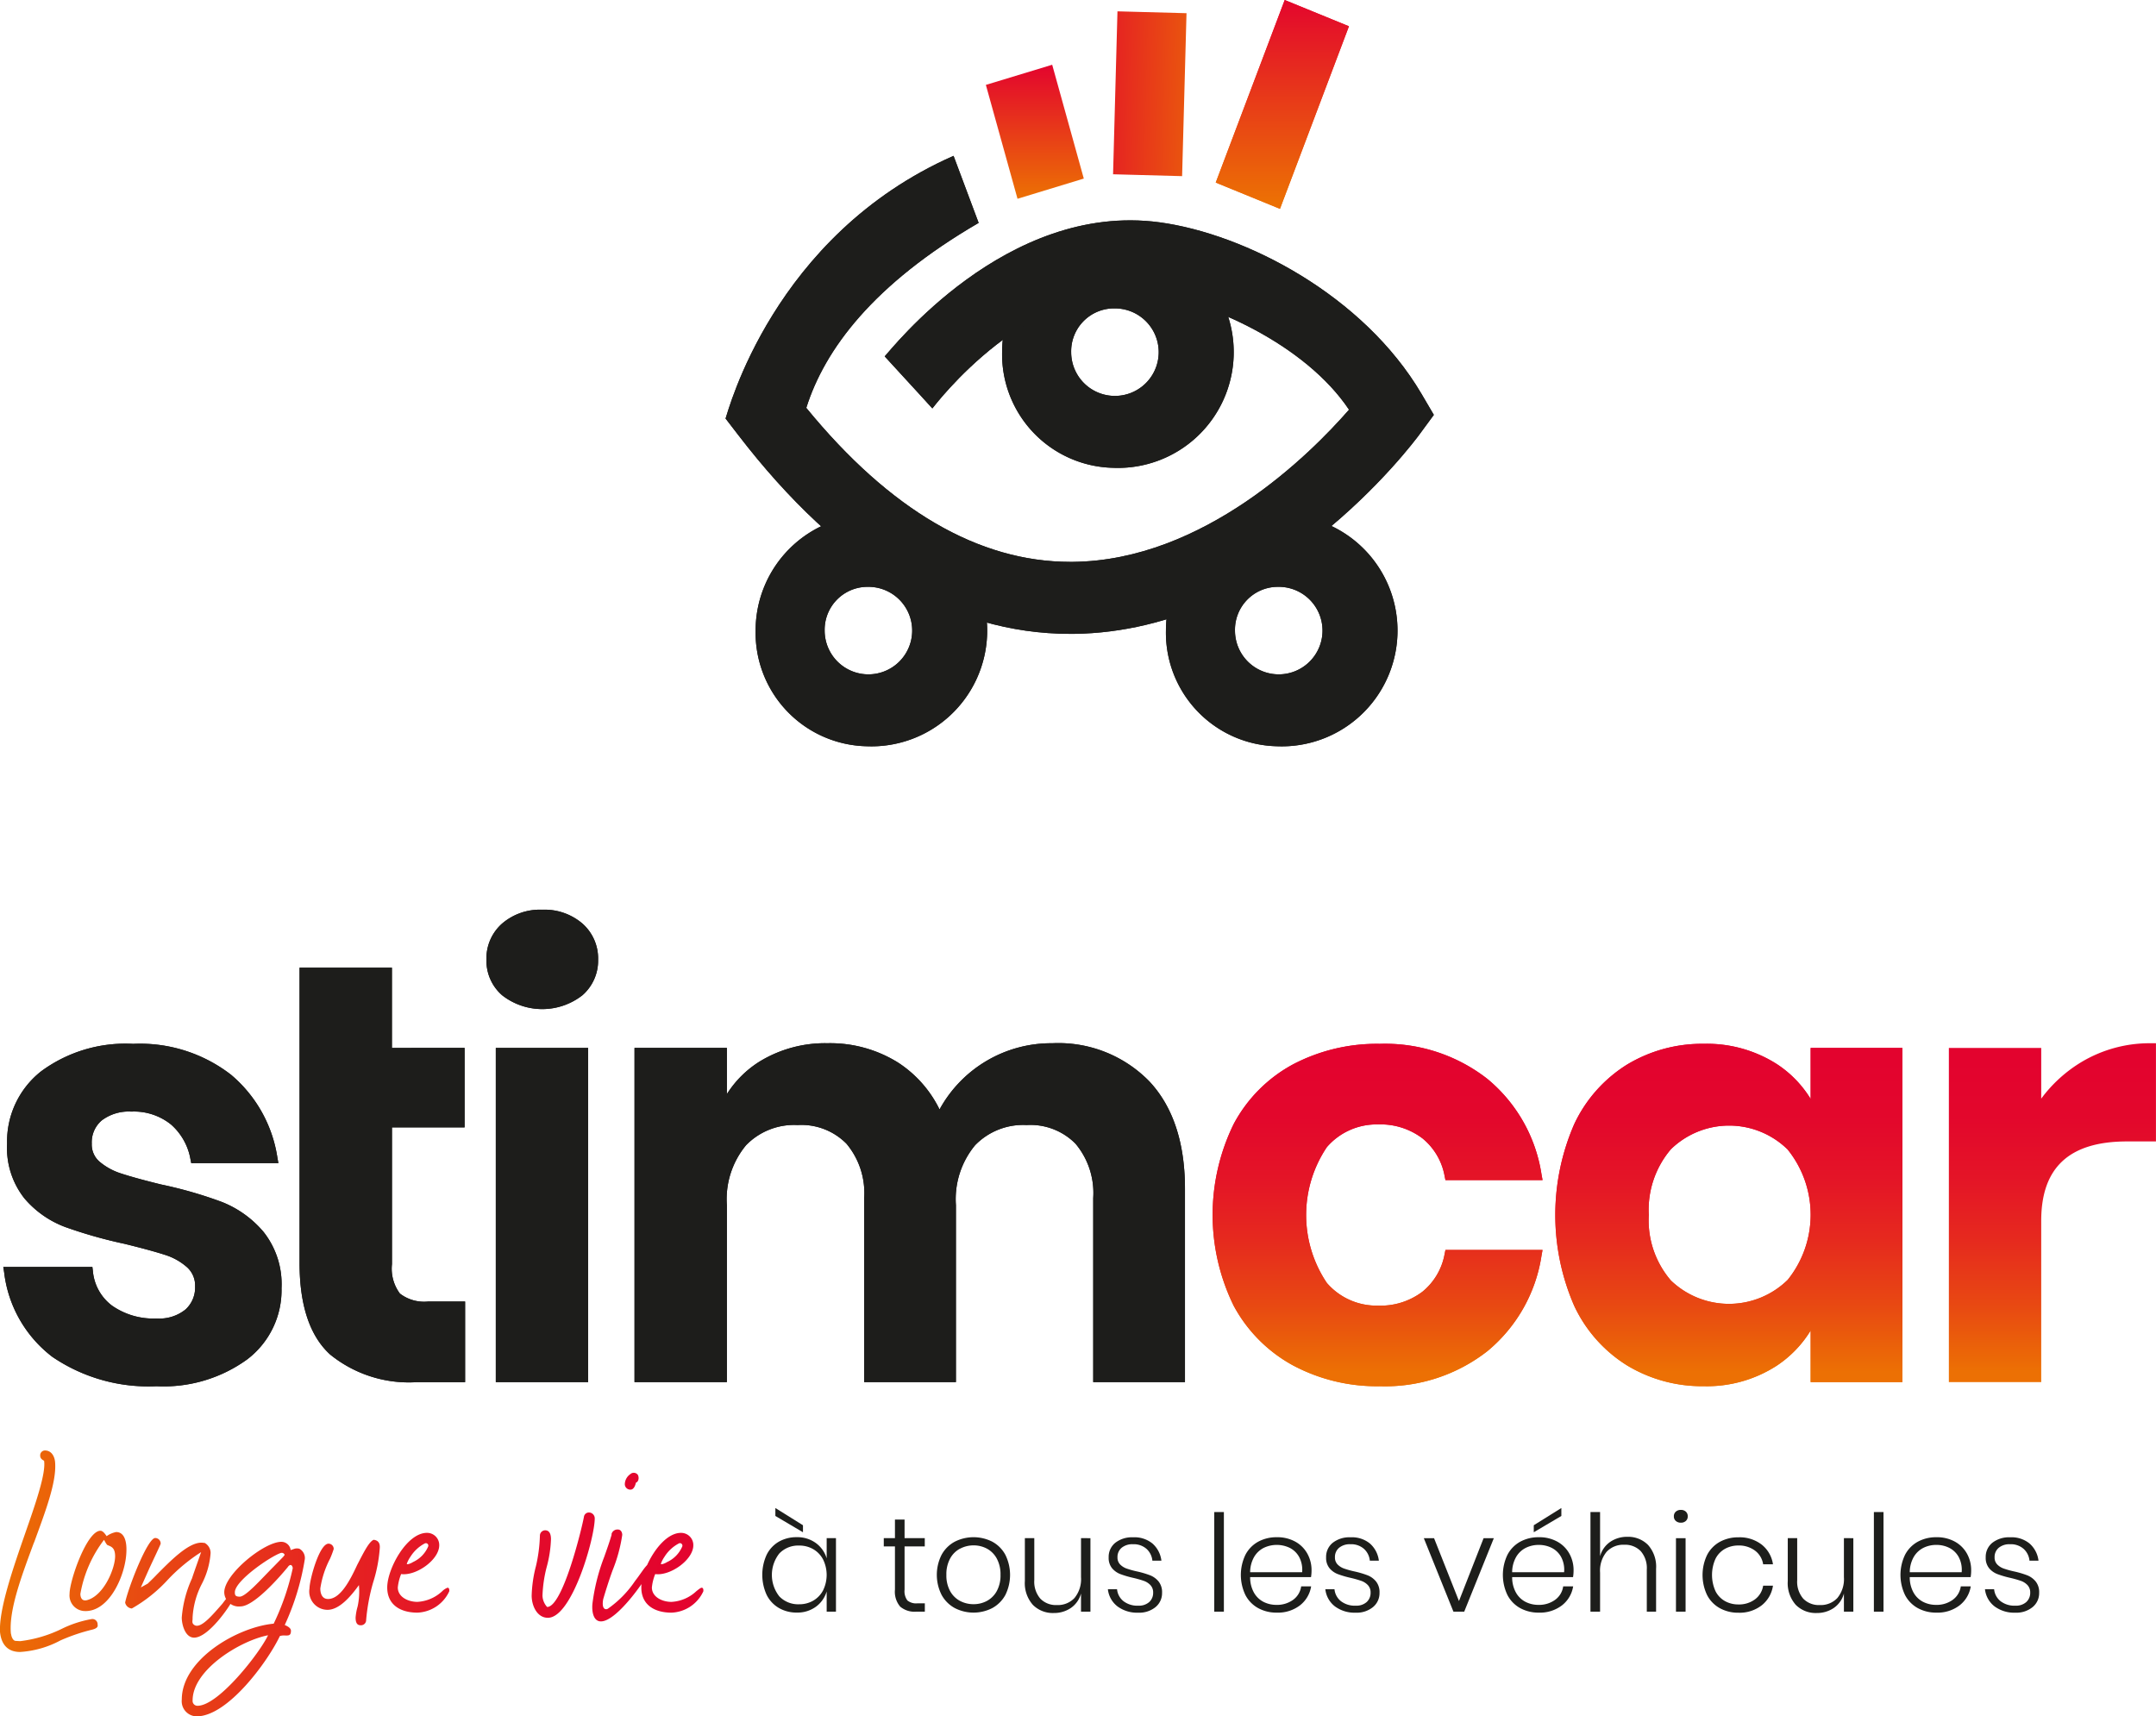
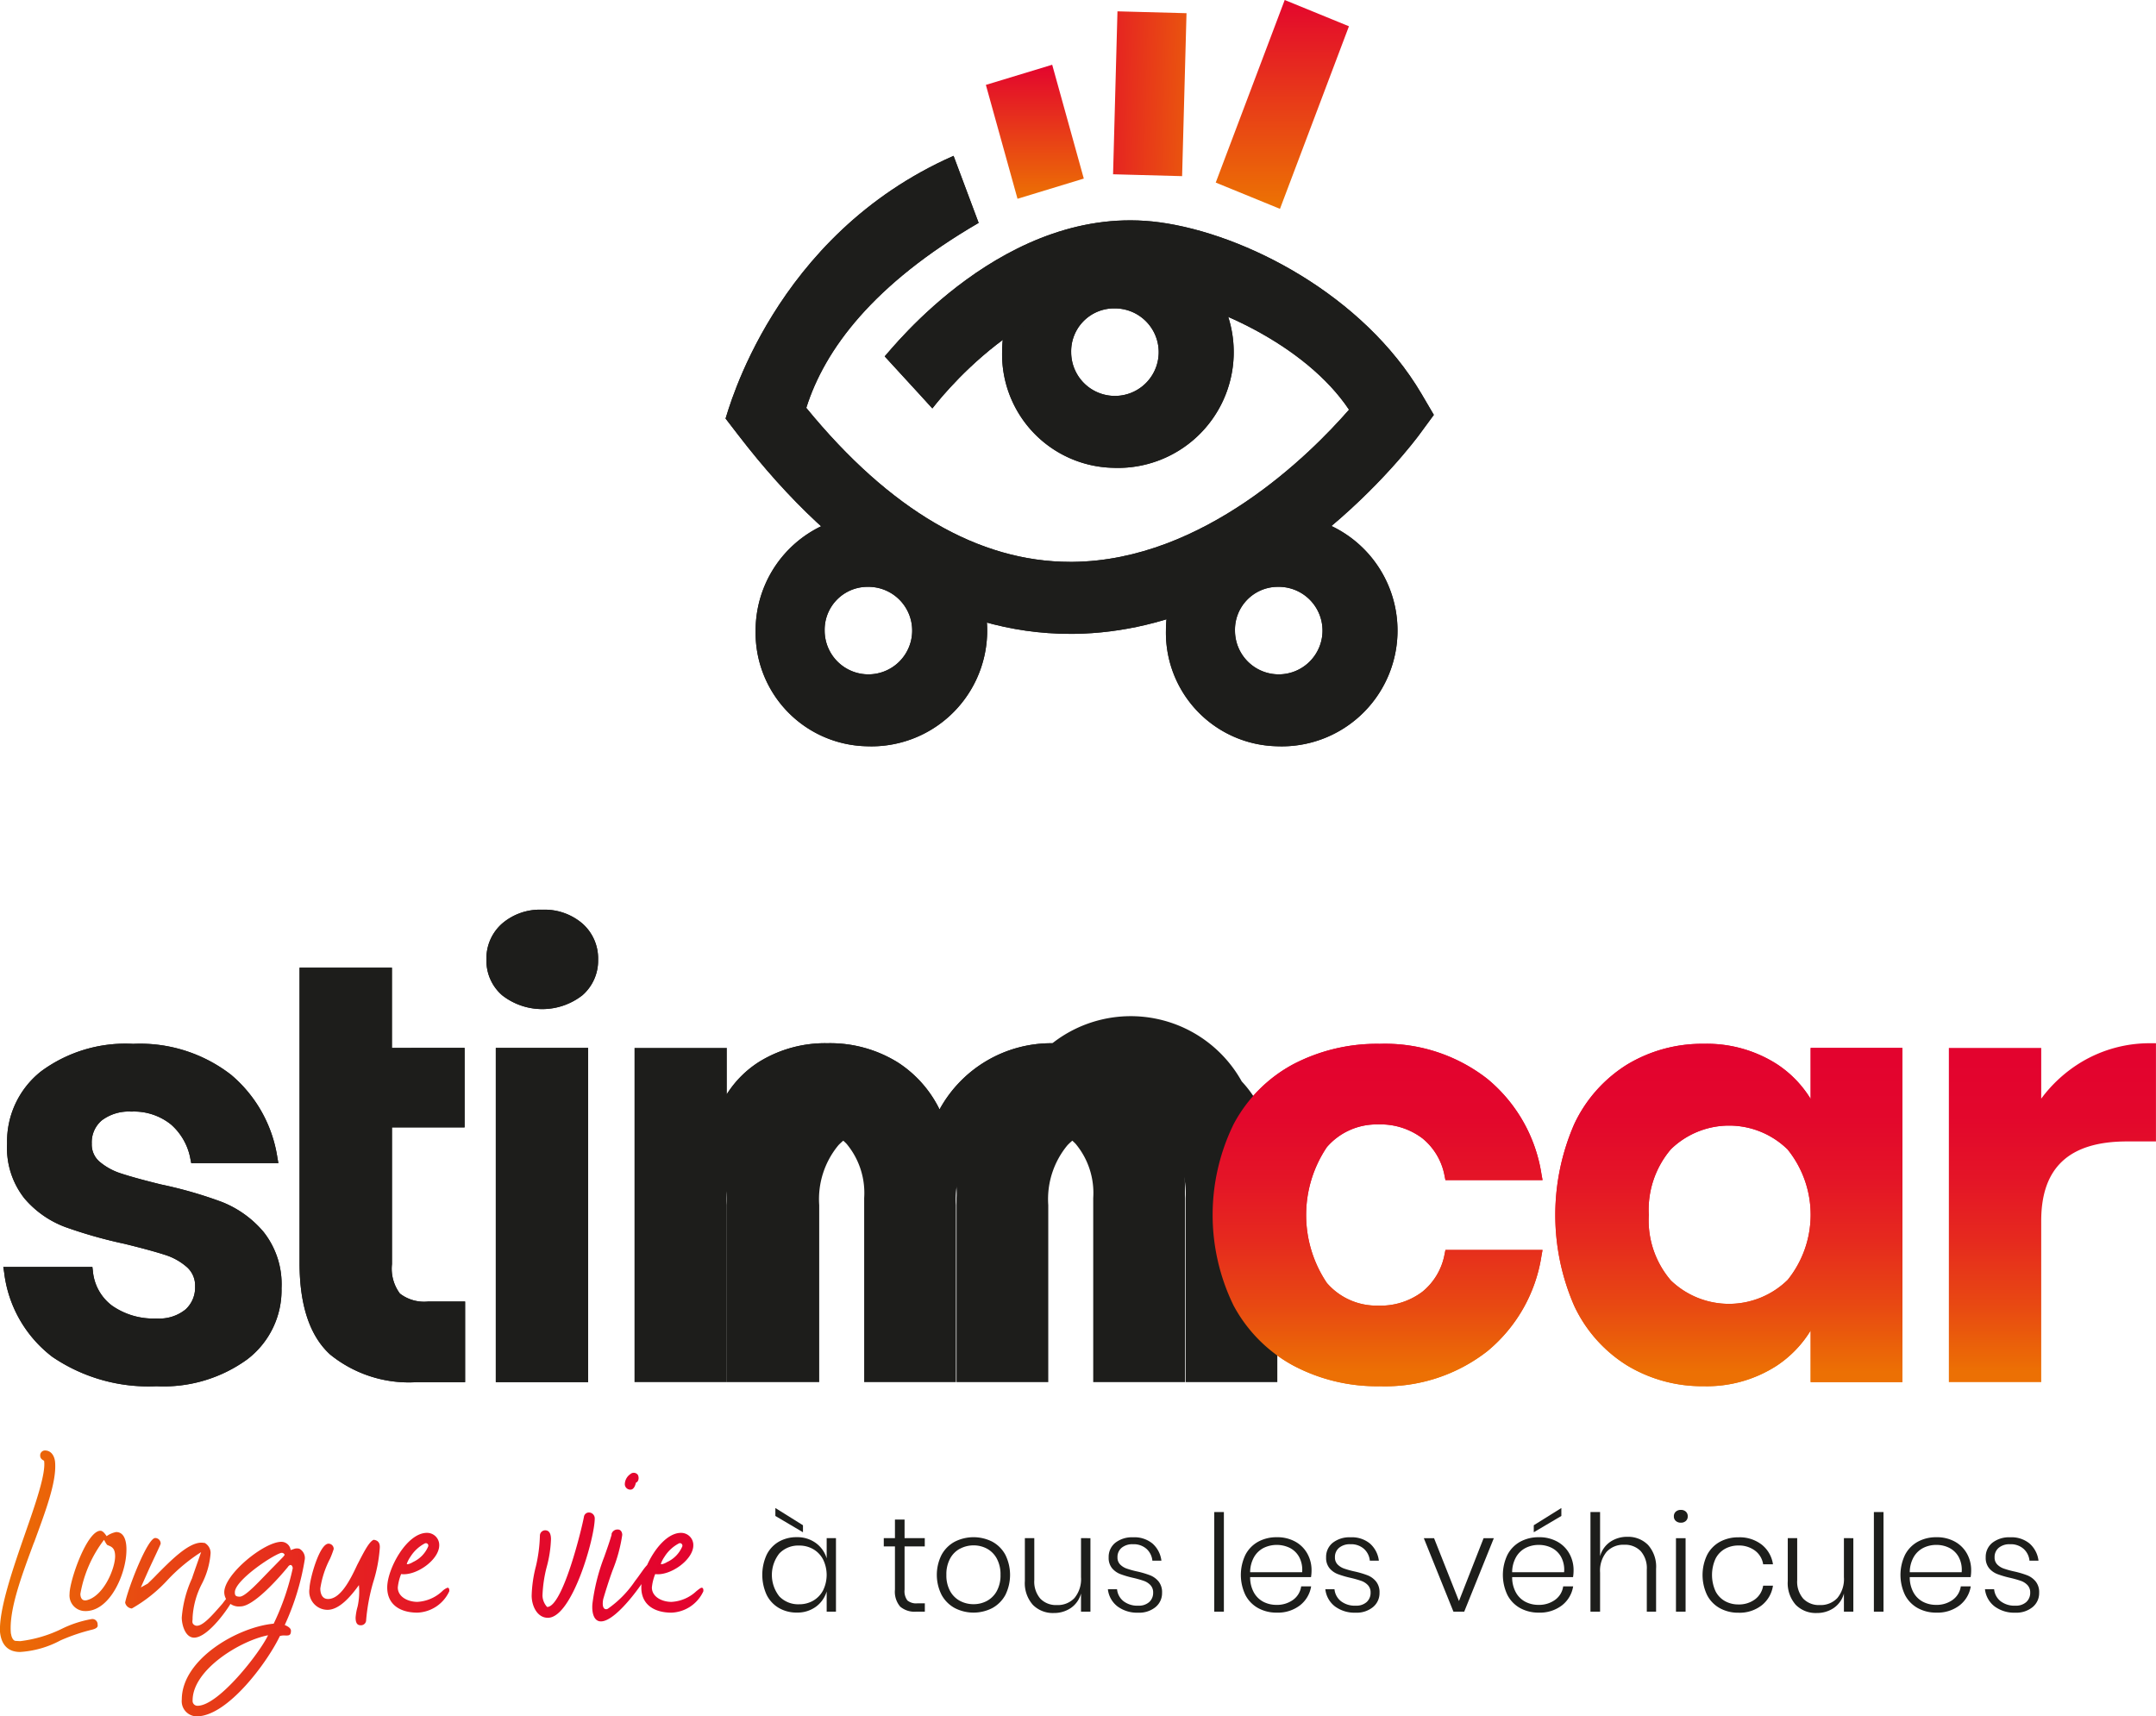
<svg xmlns="http://www.w3.org/2000/svg" xmlns:xlink="http://www.w3.org/1999/xlink" width="156.91" height="124.925" viewBox="0 0 156.91 124.925">
  <defs>
    <linearGradient id="linear-gradient" x1="0.5" y1="0.957" x2="0.5" y2="0.05" gradientUnits="objectBoundingBox">
      <stop offset="0" stop-color="#ec7004" />
      <stop offset="0.211" stop-color="#e84912" />
      <stop offset="0.421" stop-color="#e62a1e" />
      <stop offset="0.625" stop-color="#e41427" />
      <stop offset="0.821" stop-color="#e3072c" />
      <stop offset="1" stop-color="#e3032e" />
    </linearGradient>
    <linearGradient id="linear-gradient-3" x1="0.5" y1="0.969" x2="0.5" y2="0.052" xlink:href="#linear-gradient" />
    <linearGradient id="linear-gradient-4" x1="-5.048" y1="0.968" x2="-5.048" y2="-0.032" gradientUnits="objectBoundingBox">
      <stop offset="0" stop-color="#ec7004" />
      <stop offset="1" stop-color="#e3032e" />
    </linearGradient>
    <linearGradient id="linear-gradient-5" x1="-2.373" y1="1.627" x2="-2.373" y2="-0.739" xlink:href="#linear-gradient-4" />
    <linearGradient id="linear-gradient-6" x1="-1.893" y1="0.992" x2="-1.893" y2="-0.013" xlink:href="#linear-gradient-4" />
    <linearGradient id="linear-gradient-13" x1="0" y1="0.5" x2="1" y2="0.5" xlink:href="#linear-gradient" />
  </defs>
  <g id="Groupe_4430" data-name="Groupe 4430" transform="translate(-242.141 -124.711)">
    <g id="Groupe_4430-2" data-name="Groupe 4430" transform="translate(242.381 190.925)">
      <path id="Tracé_5243" data-name="Tracé 5243" d="M258.67,331.833a30.863,30.863,0,0,0-4.415-1.271c-1.265-.31-2.245-.58-2.913-.8a4.575,4.575,0,0,1-1.584-.867,1.641,1.641,0,0,1-.56-1.31,2.084,2.084,0,0,1,.728-1.69,3.254,3.254,0,0,1,2.157-.64,4.289,4.289,0,0,1,2.88.937,4.357,4.357,0,0,1,1.418,2.528l.057.285h6.341l-.074-.417a9.8,9.8,0,0,0-3.362-6.007,10.8,10.8,0,0,0-7.133-2.257,10.33,10.33,0,0,0-6.7,2,6.5,6.5,0,0,0-2.475,5.261,5.929,5.929,0,0,0,1.258,3.982,7.208,7.208,0,0,0,2.958,2.083,33.85,33.85,0,0,0,4.324,1.227c1.263.309,2.251.579,2.937.8a4.408,4.408,0,0,1,1.619.905,1.786,1.786,0,0,1,.587,1.4,2.155,2.155,0,0,1-.7,1.678,3.023,3.023,0,0,1-2.1.652,5.245,5.245,0,0,1-3.238-.929,3.518,3.518,0,0,1-1.4-2.509l-.038-.312h-6.483l.064.41a9.066,9.066,0,0,0,3.506,6.133,12.432,12.432,0,0,0,7.586,2.138,10.361,10.361,0,0,0,6.593-1.952,6.326,6.326,0,0,0,2.5-5.181,6.129,6.129,0,0,0-1.3-4.088A7.631,7.631,0,0,0,258.67,331.833Z" transform="translate(-242.759 -310.56)" fill="#1d1d1b" />
      <path id="Tracé_5244" data-name="Tracé 5244" d="M305.581,329.773a3.034,3.034,0,0,1-.578-2.136v-9.96h5.286v-5.783H305v-5.839h-6.721v21.5c0,3.074.749,5.314,2.227,6.657a9.1,9.1,0,0,0,6.312,2.01h3.509v-5.868h-2.7A2.882,2.882,0,0,1,305.581,329.773Z" transform="translate(-276.717 -301.835)" fill="#1d1d1b" />
      <path id="Tracé_5245" data-name="Tracé 5245" d="M337.352,295.189a4.229,4.229,0,0,0-2.922,1.008h0a3.386,3.386,0,0,0-1.142,2.63,3.34,3.34,0,0,0,1.142,2.588,4.744,4.744,0,0,0,5.845,0,3.34,3.34,0,0,0,1.141-2.588,3.386,3.386,0,0,0-1.141-2.63A4.233,4.233,0,0,0,337.352,295.189Z" transform="translate(-298.127 -295.189)" fill="#1d1d1b" />
      <rect id="Rectangle_2340" data-name="Rectangle 2340" width="6.72" height="24.325" transform="translate(35.844 10.06)" fill="#1d1d1b" />
      <path id="Tracé_5246" data-name="Tracé 5246" d="M391.459,320.212a9.259,9.259,0,0,0-8.212,4.82,8.531,8.531,0,0,0-3-3.4,9.329,9.329,0,0,0-5.159-1.421,9.139,9.139,0,0,0-4.9,1.31,7.551,7.551,0,0,0-2.42,2.394v-3.364h-6.721v24.325h6.721V331.991a6.149,6.149,0,0,1,1.4-4.36,4.871,4.871,0,0,1,3.748-1.466,4.609,4.609,0,0,1,3.556,1.359,5.58,5.58,0,0,1,1.289,3.954v13.4h6.677V331.991a6.149,6.149,0,0,1,1.4-4.36,4.871,4.871,0,0,1,3.748-1.466,4.609,4.609,0,0,1,3.556,1.359,5.581,5.581,0,0,1,1.289,3.954v13.4h6.677V330.8c0-3.345-.871-5.973-2.589-7.808A9.242,9.242,0,0,0,391.459,320.212Z" transform="translate(-315.108 -310.493)" fill="#1d1d1b" />
      <path id="Tracé_5247" data-name="Tracé 5247" d="M481.4,326.189a5.053,5.053,0,0,1,3.232,1.009,4.582,4.582,0,0,1,1.621,2.757l.058.284h7.067l-.076-.418a11.2,11.2,0,0,0-3.94-6.947h0a12.088,12.088,0,0,0-7.832-2.551,13.132,13.132,0,0,0-6.307,1.491,10.572,10.572,0,0,0-4.321,4.342,15.03,15.03,0,0,0,0,13.234,10.738,10.738,0,0,0,4.318,4.339,12.973,12.973,0,0,0,6.309,1.514,12.087,12.087,0,0,0,7.833-2.551,11.2,11.2,0,0,0,3.94-6.948l.075-.418h-7.066l-.058.284a4.582,4.582,0,0,1-1.621,2.757,5.049,5.049,0,0,1-3.232,1.009,4.77,4.77,0,0,1-3.721-1.652,8.856,8.856,0,0,1,0-9.882A4.771,4.771,0,0,1,481.4,326.189Z" transform="translate(-381.354 -310.56)" fill="url(#linear-gradient)" />
      <path id="Tracé_5248" data-name="Tracé 5248" d="M552.154,324.333a8.045,8.045,0,0,0-2.476-2.546,9.461,9.461,0,0,0-5.31-1.466,10.549,10.549,0,0,0-5.556,1.5,10.2,10.2,0,0,0-3.864,4.347,16.554,16.554,0,0,0,0,13.227,10.179,10.179,0,0,0,3.864,4.346,10.54,10.54,0,0,0,5.556,1.5,9.36,9.36,0,0,0,5.312-1.488,8.188,8.188,0,0,0,2.474-2.564v3.754h6.677V320.619h-6.677Zm-1.671,3.685a7.565,7.565,0,0,1,0,9.484,6.1,6.1,0,0,1-8.5.044,6.708,6.708,0,0,1-1.608-4.765,6.79,6.79,0,0,1,1.609-4.788,6.078,6.078,0,0,1,8.5.024Z" transform="translate(-420.618 -310.56)" fill="url(#linear-gradient)" />
      <path id="Tracé_5249" data-name="Tracé 5249" d="M622.036,320.212a9.678,9.678,0,0,0-5.042,1.351,10.151,10.151,0,0,0-2.957,2.681v-3.691h-6.721v24.325h6.721V333.142c0-3.891,2.045-5.783,6.251-5.783h2.1v-7.146Z" transform="translate(-465.721 -310.493)" fill="url(#linear-gradient-3)" />
    </g>
    <g id="Groupe_4431" data-name="Groupe 4431" transform="translate(294.938 124.711)">
      <path id="Tracé_5250" data-name="Tracé 5250" d="M437.993,185.86a8.428,8.428,0,1,0-8.078-8.42A8.264,8.264,0,0,0,437.993,185.86Zm0-11.6a3.185,3.185,0,1,1-3.052,3.182A3.123,3.123,0,0,1,437.993,174.257Z" transform="translate(-409.78 -151.81)" fill="#1d1d1b" />
      <path id="Tracé_5251" data-name="Tracé 5251" d="M403.162,188.709l.272,0c14.452-.17,24.717-13.925,25.147-14.51l1.049-1.429-.9-1.534c-4.235-7.187-12.832-11.642-19.076-12.483-11.171-1.5-19.579,9.351-19.989,9.76l3.473,3.786L391.4,170.4l1.733,1.9c.084-.083,7.115-9.548,15.9-8.351,4.21.574,11.235,3.668,14.425,8.445-2.812,3.224-10.561,10.977-20.1,11.075h-.183c-6.673,0-13.132-3.768-19.217-11.209,1.342-4.256,4.87-9,12.544-13.464l-1.826-4.88c-13.143,5.8-16.412,18.66-16.593,19.12h0l.928,1.206C386.389,183.843,394.516,188.708,403.162,188.709Z" transform="translate(-378.075 -142.573)" fill="#1d1d1b" />
      <path id="Tracé_5252" data-name="Tracé 5252" d="M468.69,238.037a8.427,8.427,0,1,0-8.077-8.42A8.264,8.264,0,0,0,468.69,238.037Zm0-11.6a3.185,3.185,0,1,1-3.052,3.182A3.123,3.123,0,0,1,468.69,226.435Z" transform="translate(-428.555 -183.721)" fill="#1d1d1b" />
      <path id="Tracé_5253" data-name="Tracé 5253" d="M391.8,238.037a8.427,8.427,0,1,0-8.078-8.42A8.264,8.264,0,0,0,391.8,238.037Zm0-11.6a3.185,3.185,0,1,1-3.053,3.182A3.123,3.123,0,0,1,391.8,226.435Z" transform="translate(-381.527 -183.721)" fill="#1d1d1b" />
-       <path id="Tracé_5254" data-name="Tracé 5254" d="M469.942,138l4.675,1.912,5.02-13.289-4.675-1.912Z" transform="translate(-434.26 -124.711)" fill="url(#linear-gradient-4)" />
      <rect id="Rectangle_2341" data-name="Rectangle 2341" width="11.86" height="5.025" transform="matrix(0.027, -1, 1, 0.027, 28.21, 12.685)" fill="url(#linear-gradient-5)" />
      <path id="Tracé_5255" data-name="Tracé 5255" d="M429.176,146.6,434,145.13l-2.3-8.285-4.827,1.466Z" transform="translate(-407.92 -132.132)" fill="url(#linear-gradient-6)" />
    </g>
    <g id="Groupe_4432" data-name="Groupe 4432" transform="translate(242.381 190.925)">
      <path id="Tracé_5256" data-name="Tracé 5256" d="M258.67,331.833a30.863,30.863,0,0,0-4.415-1.271c-1.265-.31-2.245-.58-2.913-.8a4.575,4.575,0,0,1-1.584-.867,1.641,1.641,0,0,1-.56-1.31,2.084,2.084,0,0,1,.728-1.69,3.254,3.254,0,0,1,2.157-.64,4.289,4.289,0,0,1,2.88.937,4.357,4.357,0,0,1,1.418,2.528l.057.285h6.341l-.074-.417a9.8,9.8,0,0,0-3.362-6.007,10.8,10.8,0,0,0-7.133-2.257,10.33,10.33,0,0,0-6.7,2,6.5,6.5,0,0,0-2.475,5.261,5.929,5.929,0,0,0,1.258,3.982,7.208,7.208,0,0,0,2.958,2.083,33.85,33.85,0,0,0,4.324,1.227c1.263.309,2.251.579,2.937.8a4.408,4.408,0,0,1,1.619.905,1.786,1.786,0,0,1,.587,1.4,2.155,2.155,0,0,1-.7,1.678,3.023,3.023,0,0,1-2.1.652,5.245,5.245,0,0,1-3.238-.929,3.518,3.518,0,0,1-1.4-2.509l-.038-.312h-6.483l.064.41a9.066,9.066,0,0,0,3.506,6.133,12.432,12.432,0,0,0,7.586,2.138,10.361,10.361,0,0,0,6.593-1.952,6.326,6.326,0,0,0,2.5-5.181,6.129,6.129,0,0,0-1.3-4.088A7.631,7.631,0,0,0,258.67,331.833Z" transform="translate(-242.759 -310.56)" fill="#1d1d1b" />
      <path id="Tracé_5257" data-name="Tracé 5257" d="M305.581,329.773a3.034,3.034,0,0,1-.578-2.136v-9.96h5.286v-5.783H305v-5.839h-6.721v21.5c0,3.074.749,5.314,2.227,6.657a9.1,9.1,0,0,0,6.312,2.01h3.509v-5.868h-2.7A2.882,2.882,0,0,1,305.581,329.773Z" transform="translate(-276.717 -301.835)" fill="#1d1d1b" />
      <path id="Tracé_5258" data-name="Tracé 5258" d="M337.352,295.189a4.229,4.229,0,0,0-2.922,1.008h0a3.386,3.386,0,0,0-1.142,2.63,3.34,3.34,0,0,0,1.142,2.588,4.744,4.744,0,0,0,5.845,0,3.34,3.34,0,0,0,1.141-2.588,3.386,3.386,0,0,0-1.141-2.63A4.233,4.233,0,0,0,337.352,295.189Z" transform="translate(-298.127 -295.189)" fill="#1d1d1b" />
      <rect id="Rectangle_2342" data-name="Rectangle 2342" width="6.72" height="24.325" transform="translate(35.844 10.06)" fill="#1d1d1b" />
-       <path id="Tracé_5259" data-name="Tracé 5259" d="M391.459,320.212a9.259,9.259,0,0,0-8.212,4.82,8.531,8.531,0,0,0-3-3.4,9.329,9.329,0,0,0-5.159-1.421,9.139,9.139,0,0,0-4.9,1.31,7.551,7.551,0,0,0-2.42,2.394v-3.364h-6.721v24.325h6.721V331.991a6.149,6.149,0,0,1,1.4-4.36,4.871,4.871,0,0,1,3.748-1.466,4.609,4.609,0,0,1,3.556,1.359,5.58,5.58,0,0,1,1.289,3.954v13.4h6.677V331.991a6.149,6.149,0,0,1,1.4-4.36,4.871,4.871,0,0,1,3.748-1.466,4.609,4.609,0,0,1,3.556,1.359,5.581,5.581,0,0,1,1.289,3.954v13.4h6.677V330.8c0-3.345-.871-5.973-2.589-7.808A9.242,9.242,0,0,0,391.459,320.212Z" transform="translate(-315.108 -310.493)" fill="#1d1d1b" />
+       <path id="Tracé_5259" data-name="Tracé 5259" d="M391.459,320.212a9.259,9.259,0,0,0-8.212,4.82,8.531,8.531,0,0,0-3-3.4,9.329,9.329,0,0,0-5.159-1.421,9.139,9.139,0,0,0-4.9,1.31,7.551,7.551,0,0,0-2.42,2.394v-3.364v24.325h6.721V331.991a6.149,6.149,0,0,1,1.4-4.36,4.871,4.871,0,0,1,3.748-1.466,4.609,4.609,0,0,1,3.556,1.359,5.58,5.58,0,0,1,1.289,3.954v13.4h6.677V331.991a6.149,6.149,0,0,1,1.4-4.36,4.871,4.871,0,0,1,3.748-1.466,4.609,4.609,0,0,1,3.556,1.359,5.581,5.581,0,0,1,1.289,3.954v13.4h6.677V330.8c0-3.345-.871-5.973-2.589-7.808A9.242,9.242,0,0,0,391.459,320.212Z" transform="translate(-315.108 -310.493)" fill="#1d1d1b" />
      <path id="Tracé_5260" data-name="Tracé 5260" d="M481.4,326.189a5.053,5.053,0,0,1,3.232,1.009,4.582,4.582,0,0,1,1.621,2.757l.058.284h7.067l-.076-.418a11.2,11.2,0,0,0-3.94-6.947h0a12.088,12.088,0,0,0-7.832-2.551,13.132,13.132,0,0,0-6.307,1.491,10.572,10.572,0,0,0-4.321,4.342,15.03,15.03,0,0,0,0,13.234,10.738,10.738,0,0,0,4.318,4.339,12.973,12.973,0,0,0,6.309,1.514,12.087,12.087,0,0,0,7.833-2.551,11.2,11.2,0,0,0,3.94-6.948l.075-.418h-7.066l-.058.284a4.582,4.582,0,0,1-1.621,2.757,5.049,5.049,0,0,1-3.232,1.009,4.77,4.77,0,0,1-3.721-1.652,8.856,8.856,0,0,1,0-9.882A4.771,4.771,0,0,1,481.4,326.189Z" transform="translate(-381.354 -310.56)" fill="url(#linear-gradient)" />
      <path id="Tracé_5261" data-name="Tracé 5261" d="M552.154,324.333a8.045,8.045,0,0,0-2.476-2.546,9.461,9.461,0,0,0-5.31-1.466,10.549,10.549,0,0,0-5.556,1.5,10.2,10.2,0,0,0-3.864,4.347,16.554,16.554,0,0,0,0,13.227,10.179,10.179,0,0,0,3.864,4.346,10.54,10.54,0,0,0,5.556,1.5,9.36,9.36,0,0,0,5.312-1.488,8.188,8.188,0,0,0,2.474-2.564v3.754h6.677V320.619h-6.677Zm-1.671,3.685a7.565,7.565,0,0,1,0,9.484,6.1,6.1,0,0,1-8.5.044,6.708,6.708,0,0,1-1.608-4.765,6.79,6.79,0,0,1,1.609-4.788,6.078,6.078,0,0,1,8.5.024Z" transform="translate(-420.618 -310.56)" fill="url(#linear-gradient)" />
      <path id="Tracé_5262" data-name="Tracé 5262" d="M622.036,320.212a9.678,9.678,0,0,0-5.042,1.351,10.151,10.151,0,0,0-2.957,2.681v-3.691h-6.721v24.325h6.721V333.142c0-3.891,2.045-5.783,6.251-5.783h2.1v-7.146Z" transform="translate(-465.721 -310.493)" fill="url(#linear-gradient-3)" />
    </g>
    <g id="Groupe_4433" data-name="Groupe 4433" transform="translate(294.938 124.711)">
      <path id="Tracé_5263" data-name="Tracé 5263" d="M437.993,185.86a8.428,8.428,0,1,0-8.078-8.42A8.264,8.264,0,0,0,437.993,185.86Zm0-11.6a3.185,3.185,0,1,1-3.052,3.182A3.123,3.123,0,0,1,437.993,174.257Z" transform="translate(-409.78 -151.81)" fill="#1d1d1b" />
      <path id="Tracé_5264" data-name="Tracé 5264" d="M403.162,188.709l.272,0c14.452-.17,24.717-13.925,25.147-14.51l1.049-1.429-.9-1.534c-4.235-7.187-12.832-11.642-19.076-12.483-11.171-1.5-19.579,9.351-19.989,9.76l3.473,3.786L391.4,170.4l1.733,1.9c.084-.083,7.115-9.548,15.9-8.351,4.21.574,11.235,3.668,14.425,8.445-2.812,3.224-10.561,10.977-20.1,11.075h-.183c-6.673,0-13.132-3.768-19.217-11.209,1.342-4.256,4.87-9,12.544-13.464l-1.826-4.88c-13.143,5.8-16.412,18.66-16.593,19.12h0l.928,1.206C386.389,183.843,394.516,188.708,403.162,188.709Z" transform="translate(-378.075 -142.573)" fill="#1d1d1b" />
      <path id="Tracé_5265" data-name="Tracé 5265" d="M468.69,238.037a8.427,8.427,0,1,0-8.077-8.42A8.264,8.264,0,0,0,468.69,238.037Zm0-11.6a3.185,3.185,0,1,1-3.052,3.182A3.123,3.123,0,0,1,468.69,226.435Z" transform="translate(-428.555 -183.721)" fill="#1d1d1b" />
      <path id="Tracé_5266" data-name="Tracé 5266" d="M391.8,238.037a8.427,8.427,0,1,0-8.078-8.42A8.264,8.264,0,0,0,391.8,238.037Zm0-11.6a3.185,3.185,0,1,1-3.053,3.182A3.123,3.123,0,0,1,391.8,226.435Z" transform="translate(-381.527 -183.721)" fill="#1d1d1b" />
      <path id="Tracé_5267" data-name="Tracé 5267" d="M469.942,138l4.675,1.912,5.02-13.289-4.675-1.912Z" transform="translate(-434.26 -124.711)" fill="url(#linear-gradient-4)" />
      <rect id="Rectangle_2343" data-name="Rectangle 2343" width="11.86" height="5.025" transform="matrix(0.027, -1, 1, 0.027, 28.21, 12.685)" fill="url(#linear-gradient-5)" />
      <path id="Tracé_5268" data-name="Tracé 5268" d="M429.176,146.6,434,145.13l-2.3-8.285-4.827,1.466Z" transform="translate(-407.92 -132.132)" fill="url(#linear-gradient-6)" />
    </g>
    <g id="Groupe_4435" data-name="Groupe 4435" transform="translate(242.141 230.284)">
      <g id="Groupe_4434" data-name="Groupe 4434" transform="translate(55.48 4.189)">
        <path id="Tracé_5269" data-name="Tracé 5269" d="M388.876,409.856a2.133,2.133,0,0,1,.789,1.117V409.5h.676v5.35h-.676v-1.47a2.129,2.129,0,0,1-.789,1.117,2.275,2.275,0,0,1-1.387.421,2.535,2.535,0,0,1-1.3-.333,2.276,2.276,0,0,1-.892-.955,3.51,3.51,0,0,1,0-2.92,2.252,2.252,0,0,1,.887-.951,2.563,2.563,0,0,1,1.3-.328A2.28,2.28,0,0,1,388.876,409.856Zm-2.656.759a2.519,2.519,0,0,0,0,3.126,1.9,1.9,0,0,0,1.446.573,2,2,0,0,0,1.023-.265,1.858,1.858,0,0,0,.715-.75,2.552,2.552,0,0,0,0-2.244,1.859,1.859,0,0,0-.715-.75,2,2,0,0,0-1.023-.264A1.9,1.9,0,0,0,386.22,410.615Zm1.72-2.053v.51l-2.009-1.186v-.578Z" transform="translate(-384.981 -407.308)" fill="#1d1e1b" />
        <path id="Tracé_5270" data-name="Tracé 5270" d="M410.726,415.573v.607h-.637a1.612,1.612,0,0,1-1.156-.367,1.67,1.67,0,0,1-.382-1.239v-3.146h-.813v-.6h.813v-1.352h.7v1.352h1.47v.6h-1.47v3.155a1.12,1.12,0,0,0,.205.779,1,1,0,0,0,.726.211Z" transform="translate(-398.898 -408.635)" fill="#1d1e1b" />
        <path id="Tracé_5271" data-name="Tracé 5271" d="M421.72,413.11a2.35,2.35,0,0,1,.946.951,3.293,3.293,0,0,1,0,2.925,2.389,2.389,0,0,1-.946.95,2.981,2.981,0,0,1-2.739,0,2.4,2.4,0,0,1-.955-.956,3.24,3.24,0,0,1,0-2.92,2.37,2.37,0,0,1,.955-.951,3.022,3.022,0,0,1,2.739,0Zm-2.347.5a1.768,1.768,0,0,0-.725.72,2.387,2.387,0,0,0-.274,1.191,2.357,2.357,0,0,0,.274,1.185,1.775,1.775,0,0,0,.725.715,2.085,2.085,0,0,0,.98.235,2.038,2.038,0,0,0,.966-.235,1.784,1.784,0,0,0,.72-.715,2.357,2.357,0,0,0,.274-1.185,2.387,2.387,0,0,0-.274-1.191,1.777,1.777,0,0,0-.72-.72,2.038,2.038,0,0,0-.966-.235A2.085,2.085,0,0,0,419.373,413.615Z" transform="translate(-404.978 -410.656)" fill="#1d1e1b" />
        <path id="Tracé_5272" data-name="Tracé 5272" d="M438.95,412.959v5.35h-.686v-1.323a1.859,1.859,0,0,1-.745,1.058,2.158,2.158,0,0,1-1.234.362,2.04,2.04,0,0,1-1.524-.593,2.381,2.381,0,0,1-.583-1.739v-3.116h.686v3.057a1.886,1.886,0,0,0,.441,1.347,1.581,1.581,0,0,0,1.206.465,1.656,1.656,0,0,0,1.279-.514,2.159,2.159,0,0,0,.475-1.514v-2.842Z" transform="translate(-415.07 -410.764)" fill="#1d1e1b" />
        <path id="Tracé_5273" data-name="Tracé 5273" d="M452.988,413.243a1.976,1.976,0,0,1,.647,1.244h-.657a1.326,1.326,0,0,0-.426-.857,1.4,1.4,0,0,0-.985-.338,1.22,1.22,0,0,0-.828.26.869.869,0,0,0-.3.691.714.714,0,0,0,.191.52,1.247,1.247,0,0,0,.475.3,6.436,6.436,0,0,0,.765.211,6.949,6.949,0,0,1,.945.28,1.52,1.52,0,0,1,.613.446,1.24,1.24,0,0,1,.255.823,1.311,1.311,0,0,1-.475,1.044,1.868,1.868,0,0,1-1.259.407,2.39,2.39,0,0,1-1.509-.456,1.822,1.822,0,0,1-.7-1.249h.667a1.258,1.258,0,0,0,.461.862,1.649,1.649,0,0,0,1.088.333,1.121,1.121,0,0,0,.794-.265.894.894,0,0,0,.284-.686.762.762,0,0,0-.2-.548,1.228,1.228,0,0,0-.485-.309,7.833,7.833,0,0,0-.788-.221,7.016,7.016,0,0,1-.926-.274,1.479,1.479,0,0,1-.593-.426,1.182,1.182,0,0,1-.245-.789,1.314,1.314,0,0,1,.48-1.058,1.969,1.969,0,0,1,1.3-.4A2.061,2.061,0,0,1,452.988,413.243Z" transform="translate(-424.59 -410.656)" fill="#1d1e1b" />
        <path id="Tracé_5274" data-name="Tracé 5274" d="M470.372,408.065v7.251h-.7v-7.251Z" transform="translate(-436.78 -407.771)" fill="#1d1e1b" />
        <path id="Tracé_5275" data-name="Tracé 5275" d="M478.449,417.339a1.456,1.456,0,0,0,.588-.98h.725a2.179,2.179,0,0,1-.813,1.382,2.628,2.628,0,0,1-1.686.529,2.746,2.746,0,0,1-1.357-.329,2.292,2.292,0,0,1-.926-.95,3.39,3.39,0,0,1,0-2.93,2.3,2.3,0,0,1,.926-.951,2.759,2.759,0,0,1,1.357-.328,2.691,2.691,0,0,1,1.357.328,2.228,2.228,0,0,1,.872.877,2.455,2.455,0,0,1,.3,1.2,2.935,2.935,0,0,1-.039.5h-4.429a2.256,2.256,0,0,0,.279,1.132,1.685,1.685,0,0,0,.7.672,2.052,2.052,0,0,0,.931.215A1.986,1.986,0,0,0,478.449,417.339Zm-2.136-3.783a1.7,1.7,0,0,0-.7.662,2.247,2.247,0,0,0-.289,1.112h3.783a1.976,1.976,0,0,0-.216-1.107,1.61,1.61,0,0,0-.686-.667,2.185,2.185,0,0,0-1.891,0Z" transform="translate(-439.82 -410.656)" fill="#1d1e1b" />
        <path id="Tracé_5276" data-name="Tracé 5276" d="M493.734,413.243a1.976,1.976,0,0,1,.647,1.244h-.657a1.325,1.325,0,0,0-.426-.857,1.4,1.4,0,0,0-.985-.338,1.22,1.22,0,0,0-.828.26.869.869,0,0,0-.3.691.714.714,0,0,0,.191.52,1.248,1.248,0,0,0,.475.3,6.435,6.435,0,0,0,.765.211,6.949,6.949,0,0,1,.945.28,1.52,1.52,0,0,1,.613.446,1.24,1.24,0,0,1,.255.823,1.311,1.311,0,0,1-.475,1.044,1.868,1.868,0,0,1-1.259.407,2.39,2.39,0,0,1-1.509-.456,1.822,1.822,0,0,1-.7-1.249h.666a1.258,1.258,0,0,0,.461.862,1.649,1.649,0,0,0,1.088.333,1.121,1.121,0,0,0,.794-.265.894.894,0,0,0,.284-.686.762.762,0,0,0-.2-.548,1.228,1.228,0,0,0-.485-.309,7.836,7.836,0,0,0-.788-.221,7.031,7.031,0,0,1-.926-.274,1.479,1.479,0,0,1-.593-.426,1.182,1.182,0,0,1-.245-.789,1.314,1.314,0,0,1,.48-1.058,1.969,1.969,0,0,1,1.3-.4A2.06,2.06,0,0,1,493.734,413.243Z" transform="translate(-449.51 -410.656)" fill="#1d1e1b" />
        <path id="Tracé_5277" data-name="Tracé 5277" d="M511.491,417.535l1.793-4.576h.745l-2.156,5.35h-.784l-2.156-5.35h.745Z" transform="translate(-460.79 -410.764)" fill="#1d1e1b" />
        <path id="Tracé_5278" data-name="Tracé 5278" d="M527.545,413.991a1.455,1.455,0,0,0,.588-.98h.725a2.178,2.178,0,0,1-.813,1.382,2.626,2.626,0,0,1-1.685.529,2.749,2.749,0,0,1-1.357-.329,2.293,2.293,0,0,1-.926-.95,3.386,3.386,0,0,1,0-2.93,2.3,2.3,0,0,1,.926-.951,2.761,2.761,0,0,1,1.357-.328,2.693,2.693,0,0,1,1.357.328,2.228,2.228,0,0,1,.872.877,2.46,2.46,0,0,1,.3,1.2,2.933,2.933,0,0,1-.039.5h-4.43a2.255,2.255,0,0,0,.28,1.132,1.685,1.685,0,0,0,.7.672,2.052,2.052,0,0,0,.931.215A1.985,1.985,0,0,0,527.545,413.991Zm-2.136-3.783a1.7,1.7,0,0,0-.7.662,2.25,2.25,0,0,0-.29,1.112H528.2a1.977,1.977,0,0,0-.216-1.107,1.609,1.609,0,0,0-.686-.666,2.072,2.072,0,0,0-.94-.215A2.1,2.1,0,0,0,525.409,410.208ZM528,407.886l-2.008,1.186v-.51L528,407.308Z" transform="translate(-469.847 -407.308)" fill="#1d1e1b" />
        <path id="Tracé_5279" data-name="Tracé 5279" d="M544.356,410.461a2.381,2.381,0,0,1,.583,1.739v3.116h-.676v-3.067a1.871,1.871,0,0,0-.441-1.338,1.581,1.581,0,0,0-1.205-.466,1.656,1.656,0,0,0-1.279.515,2.155,2.155,0,0,0-.475,1.514v2.842h-.7v-7.251h.7v3.214a1.86,1.86,0,0,1,.745-1.049,2.161,2.161,0,0,1,1.235-.363A2.031,2.031,0,0,1,544.356,410.461Z" transform="translate(-479.892 -407.771)" fill="#1d1e1b" />
        <path id="Tracé_5280" data-name="Tracé 5280" d="M555.926,407.787a.533.533,0,0,1,.368-.127.513.513,0,0,1,.362.127.445.445,0,0,1,.138.343.433.433,0,0,1-.138.334.511.511,0,0,1-.362.127.531.531,0,0,1-.368-.127.427.427,0,0,1-.142-.334A.438.438,0,0,1,555.926,407.787Zm.711,1.931v5.35h-.7v-5.35Z" transform="translate(-489.443 -407.523)" fill="#1d1e1b" />
        <path id="Tracé_5281" data-name="Tracé 5281" d="M565.465,413.321a2.235,2.235,0,0,1,.819,1.431h-.715a1.524,1.524,0,0,0-.6-1,1.953,1.953,0,0,0-1.206-.368,1.979,1.979,0,0,0-.956.235,1.7,1.7,0,0,0-.7.72,2.859,2.859,0,0,0,0,2.381,1.71,1.71,0,0,0,.7.72,1.983,1.983,0,0,0,.956.235,1.952,1.952,0,0,0,1.206-.367,1.524,1.524,0,0,0,.6-1h.715a2.234,2.234,0,0,1-.819,1.43,2.612,2.612,0,0,1-1.69.539,2.748,2.748,0,0,1-1.357-.329,2.292,2.292,0,0,1-.926-.95,3.386,3.386,0,0,1,0-2.93,2.3,2.3,0,0,1,.926-.951,2.761,2.761,0,0,1,1.357-.328A2.612,2.612,0,0,1,565.465,413.321Z" transform="translate(-492.73 -410.656)" fill="#1d1e1b" />
        <path id="Tracé_5282" data-name="Tracé 5282" d="M581.9,412.959v5.35h-.686v-1.323a1.859,1.859,0,0,1-.745,1.058,2.157,2.157,0,0,1-1.234.362,2.041,2.041,0,0,1-1.524-.593,2.381,2.381,0,0,1-.583-1.739v-3.116h.686v3.057a1.886,1.886,0,0,0,.44,1.347,1.581,1.581,0,0,0,1.206.465,1.656,1.656,0,0,0,1.279-.514,2.159,2.159,0,0,0,.475-1.514v-2.842Z" transform="translate(-502.497 -410.764)" fill="#1d1e1b" />
        <path id="Tracé_5283" data-name="Tracé 5283" d="M593.971,408.065v7.251h-.7v-7.251Z" transform="translate(-512.373 -407.771)" fill="#1d1e1b" />
        <path id="Tracé_5284" data-name="Tracé 5284" d="M602.048,417.339a1.456,1.456,0,0,0,.588-.98h.725a2.178,2.178,0,0,1-.813,1.382,2.627,2.627,0,0,1-1.686.529,2.748,2.748,0,0,1-1.357-.329,2.293,2.293,0,0,1-.926-.95,3.386,3.386,0,0,1,0-2.93,2.3,2.3,0,0,1,.926-.951,2.761,2.761,0,0,1,1.357-.328,2.693,2.693,0,0,1,1.357.328,2.228,2.228,0,0,1,.872.877,2.46,2.46,0,0,1,.3,1.2,2.94,2.94,0,0,1-.039.5h-4.43a2.256,2.256,0,0,0,.28,1.132,1.686,1.686,0,0,0,.7.672,2.052,2.052,0,0,0,.931.215A1.986,1.986,0,0,0,602.048,417.339Zm-2.136-3.783a1.7,1.7,0,0,0-.7.662,2.255,2.255,0,0,0-.289,1.112H602.7a1.979,1.979,0,0,0-.216-1.107,1.611,1.611,0,0,0-.686-.667,2.074,2.074,0,0,0-.941-.215A2.1,2.1,0,0,0,599.912,413.556Z" transform="translate(-515.413 -410.656)" fill="#1d1e1b" />
        <path id="Tracé_5285" data-name="Tracé 5285" d="M617.334,413.243a1.974,1.974,0,0,1,.647,1.244h-.656a1.328,1.328,0,0,0-.426-.857,1.4,1.4,0,0,0-.985-.338,1.221,1.221,0,0,0-.828.26.87.87,0,0,0-.3.691.714.714,0,0,0,.191.52,1.241,1.241,0,0,0,.475.3,6.426,6.426,0,0,0,.764.211,6.959,6.959,0,0,1,.946.28,1.519,1.519,0,0,1,.612.446,1.238,1.238,0,0,1,.255.823,1.312,1.312,0,0,1-.475,1.044,1.869,1.869,0,0,1-1.259.407,2.39,2.39,0,0,1-1.509-.456,1.82,1.82,0,0,1-.7-1.249h.666a1.257,1.257,0,0,0,.46.862,1.65,1.65,0,0,0,1.088.333,1.121,1.121,0,0,0,.794-.265.9.9,0,0,0,.284-.686.764.764,0,0,0-.2-.548,1.228,1.228,0,0,0-.485-.309,7.851,7.851,0,0,0-.789-.221,7.05,7.05,0,0,1-.926-.274,1.481,1.481,0,0,1-.593-.426,1.181,1.181,0,0,1-.245-.789,1.313,1.313,0,0,1,.48-1.058,1.969,1.969,0,0,1,1.3-.4A2.06,2.06,0,0,1,617.334,413.243Z" transform="translate(-525.103 -410.656)" fill="#1d1e1b" />
      </g>
      <path id="Tracé_5286" data-name="Tracé 5286" d="M244,402.481c.693-1.986,1.5-4.29,1.349-5.208-.187-.094-.281-.206-.281-.356a.351.351,0,0,1,.337-.393c.506,0,.731.468.75.918.094,1.443-.731,3.578-1.537,5.788v-.019c-.88,2.379-1.836,4.89-1.686,6.613v.018c0,.019.019.038.019.056.018.169.131.487.337.487l.318.019a9.421,9.421,0,0,0,3.072-.918,8.042,8.042,0,0,1,2.154-.693.383.383,0,0,1,.412.412c.056.206-.169.3-.375.356a13.647,13.647,0,0,0-2.323.787,7.171,7.171,0,0,1-2.941.843c-.918,0-1.368-.562-1.462-1.443C242.053,408.083,243.1,405.067,244,402.481Zm4.365,5.732a1.137,1.137,0,0,1-1.161-1.255c0-.955,1.255-4.59,2.248-4.59.15,0,.3.169.449.394a1.75,1.75,0,0,1,.693-.3c.581,0,.749.637.749,1.255a4.844,4.844,0,0,1-.094.955C250.952,406.228,249.9,408.214,248.367,408.214Zm.075-.786c1.255-.3,2.079-2.323,2.079-3.2,0-.581-.244-.693-.487-.787-.056-.056-.056.094-.318-.412a9.037,9.037,0,0,0-1.723,3.934C247.992,407.2,248.086,407.5,248.442,407.427Zm7.681-1.612c.15-.468.506-1.443.656-1.892a12.774,12.774,0,0,0-2.4,1.986,10.776,10.776,0,0,1-2.641,2.117.539.539,0,0,1-.487-.431c.225-1.086,1.63-4.7,2.191-4.7a.4.4,0,0,1,.394.412c0,.056-.468,1.03-.825,1.8l-.618,1.387.506-.281c.169-.169.431-.412.656-.655.955-.955,2.267-2.323,3.241-2.323.075,0,.187.019.244.019a.841.841,0,0,1,.431.731,5.806,5.806,0,0,1-.637,2.248,6.019,6.019,0,0,0-.675,2.454v.094c0,.15-.075.319.131.45.468.3,1.33-.749,2.042-1.555a8.2,8.2,0,0,1,.618-.75.238.238,0,0,1,.206.337c-.3.656-1.855,2.885-2.885,2.885-.655,0-.9-.955-.9-1.462A8.448,8.448,0,0,1,256.123,405.816Zm7.194,3.841c0,.356-.187.337-.394.337a1.087,1.087,0,0,0-.412.038c-.9,1.892-3.8,5.845-6.051,5.845a1.1,1.1,0,0,1-1.087-1.218c0-2.941,4.065-5.283,6.688-5.527a17.993,17.993,0,0,0,1.386-4.028.309.309,0,0,0-.094-.225c-.094-.056-.206.038-.262.131-.693.843-2.492,2.866-3.447,2.866a1.057,1.057,0,0,1-1.18-1.03c0-1.312,2.9-3.672,4.159-3.672a.684.684,0,0,1,.674.6l.225-.075a.636.636,0,0,1,.412-.019.769.769,0,0,1,.394.749,18.27,18.27,0,0,1-1.462,4.8C263.166,409.357,263.317,409.488,263.317,409.656Zm-1.667.319c-2.023.393-5.489,2.51-5.489,4.74a.354.354,0,0,0,.356.393C258.052,415.108,261.05,411.249,261.649,409.975ZM262.755,404a.267.267,0,0,0-.169-.019c-.749.244-3.353,2.023-3.353,2.866,0,.206.037.318.356.318.449,0,1.592-1.311,2.454-2.173l.731-.749c.019-.056.056-.056.056-.075C262.886,404.111,262.829,404.055,262.755,404Zm5.414,3.878a5.149,5.149,0,0,0,.094-1.555c-.618.862-1.443,1.8-2.285,1.8a1.331,1.331,0,0,1-1.312-1.555c0-.618.712-3.26,1.386-3.26a.38.38,0,0,1,.375.393,7.206,7.206,0,0,1-.262.693,6.881,6.881,0,0,0-.712,2.173c0,.375.131.768.562.768.881,0,1.574-1.293,2.118-2.473.431-.824.843-1.686,1.2-1.836.318.037.468.225.449.581a10.728,10.728,0,0,1-.487,2.529,14.214,14.214,0,0,0-.506,2.717.378.378,0,0,1-.412.393c-.3,0-.356-.281-.356-.562A3.951,3.951,0,0,1,268.169,407.877Zm6.669-1.105a2.665,2.665,0,0,1-2.323,1.555c-1.2,0-2.192-.543-2.192-1.836,0-1.349,1.424-3.971,2.885-3.971a.887.887,0,0,1,.9.9c0,1.068-1.686,2.248-2.772,2.1a3.488,3.488,0,0,0-.244.974c0,.693.749,1.049,1.424,1.049a2.862,2.862,0,0,0,1.8-.768,1.169,1.169,0,0,1,.393-.262C274.8,406.509,274.857,406.6,274.838,406.771Zm-2.622-2.135a2.185,2.185,0,0,0,1.086-1.124.178.178,0,0,0-.244-.224,2.738,2.738,0,0,0-1.049.974,2.2,2.2,0,0,0-.262.506C271.747,404.86,272.047,404.748,272.215,404.636Zm8.918.356a11.019,11.019,0,0,0,.3-2.267.392.392,0,0,1,.375-.393c.356,0,.431.337.431.655a8.744,8.744,0,0,1-.318,2.042,9.57,9.57,0,0,0-.3,2.061,1.288,1.288,0,0,0,.337.824c1.143,0,2.529-5.732,2.679-6.557a.366.366,0,0,1,.412-.318.428.428,0,0,1,.375.431c0,1.423-1.649,7.231-3.41,7.231-.787,0-1.18-.88-1.18-1.611A9.467,9.467,0,0,1,281.133,404.992Zm8.562-.206c-.3.806-2.6,4.178-3.822,4.178-.506,0-.674-.618-.618-1.274a14.376,14.376,0,0,1,.861-3.428c.206-.581.393-1.105.543-1.63h-.019a.445.445,0,0,1,.468-.356c.206,0,.318.188.318.394a11.208,11.208,0,0,1-.712,2.6c-.28.768-.543,1.63-.674,2.079-.131.731.169.787.337.694a7.7,7.7,0,0,0,1.967-2l.225-.3.375-.525q.449-.618.73-.618C289.732,404.6,289.751,404.654,289.695,404.786Zm-1.143-6.5c.094.131.112.487-.131.581-.056.244-.169.506-.393.506a.4.4,0,0,1-.412-.45.919.919,0,0,1,.393-.675A.372.372,0,0,1,288.552,398.285Zm4.777,8.486a2.666,2.666,0,0,1-2.323,1.555c-1.2,0-2.192-.543-2.192-1.836,0-1.349,1.424-3.971,2.885-3.971a.888.888,0,0,1,.9.9c0,1.068-1.686,2.248-2.773,2.1a3.488,3.488,0,0,0-.243.974c0,.693.75,1.049,1.424,1.049a2.861,2.861,0,0,0,1.8-.768c.206-.168.337-.262.394-.262C293.291,406.509,293.348,406.6,293.329,406.771Zm-2.623-2.135a2.186,2.186,0,0,0,1.086-1.124.173.173,0,0,0-.038-.188.171.171,0,0,0-.206-.037,2.736,2.736,0,0,0-1.049.974,2.2,2.2,0,0,0-.262.506C290.238,404.86,290.538,404.748,290.707,404.636Z" transform="translate(-242.141 -396.524)" fill="url(#linear-gradient-13)" />
    </g>
  </g>
</svg>